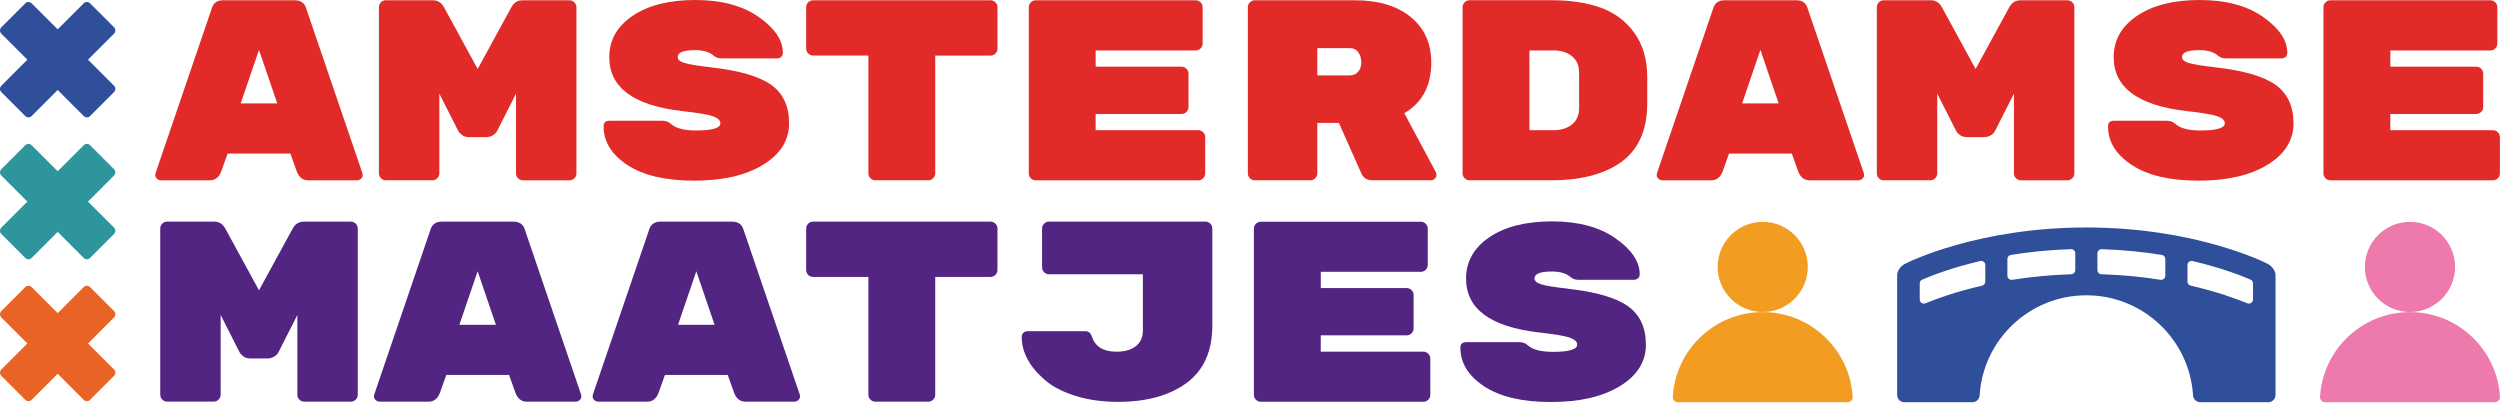
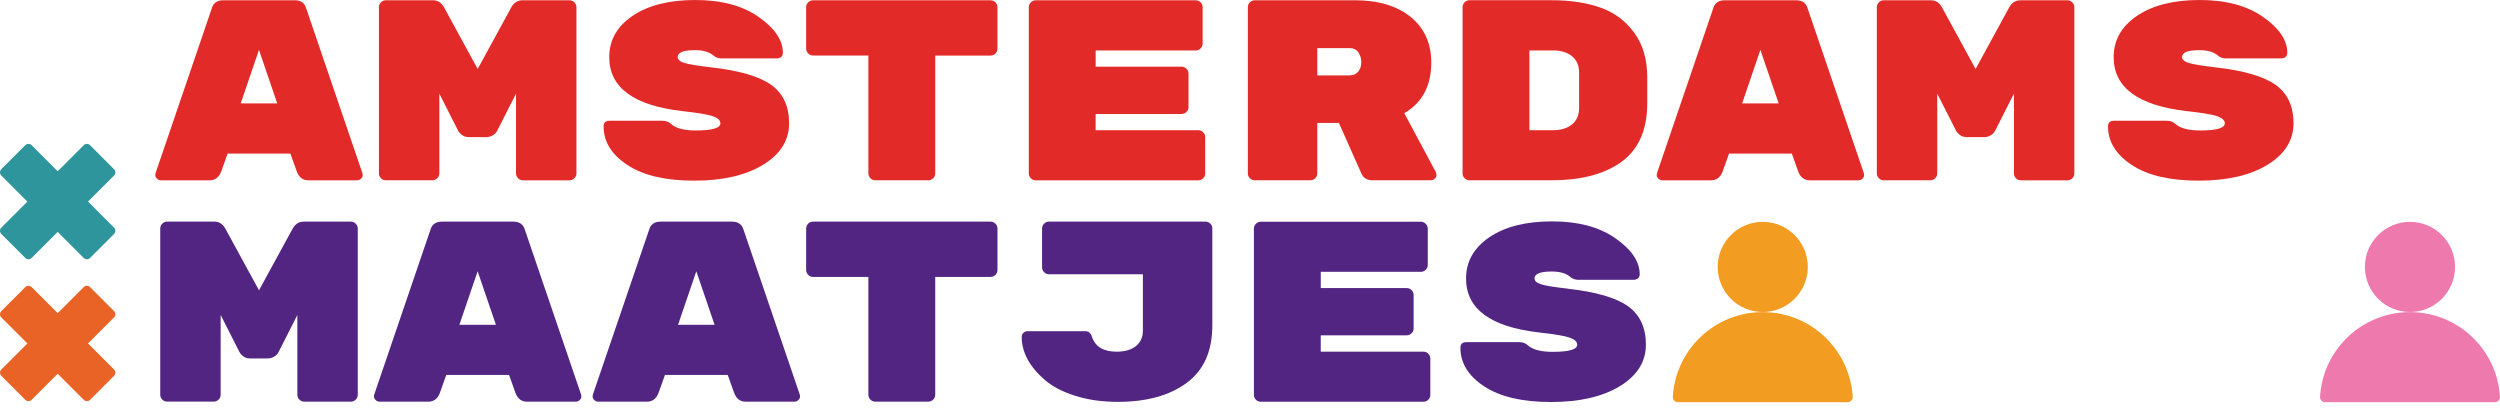
<svg xmlns="http://www.w3.org/2000/svg" width="202" height="33" viewBox="0 0 202 33" fill="none">
  <path d="M65.303 0.186C65.192 0.297 65.137 0.428 65.137 0.58V3.928C65.137 4.08 65.192 4.212 65.303 4.322C65.413 4.432 65.544 4.487 65.696 4.487H70.165V14.008C70.165 14.161 70.221 14.292 70.331 14.402C70.441 14.512 70.573 14.568 70.725 14.568H75.007C75.16 14.568 75.291 14.512 75.401 14.402C75.511 14.292 75.567 14.161 75.567 14.008V4.49H80.036C80.188 4.49 80.319 4.435 80.43 4.325C80.54 4.214 80.595 4.083 80.595 3.931V0.583C80.595 0.431 80.54 0.299 80.43 0.189C80.319 0.079 80.188 0.024 80.036 0.024H65.694C65.541 0.024 65.41 0.079 65.3 0.189" fill="#E22B29" />
  <path d="M19.449 8.355L20.925 4.031L22.4 8.355H19.449ZM17.871 13.864L18.391 12.409H23.464L23.984 13.864C24.165 14.337 24.475 14.57 24.918 14.57H28.846C28.97 14.57 29.078 14.526 29.169 14.437C29.259 14.347 29.303 14.261 29.303 14.177C29.303 14.092 29.296 14.032 29.282 13.99L24.75 0.706C24.627 0.25 24.314 0.021 23.816 0.021H18.036C17.537 0.021 17.225 0.25 17.102 0.706L12.569 13.99C12.556 14.032 12.549 14.095 12.549 14.177C12.549 14.258 12.593 14.347 12.685 14.437C12.774 14.526 12.882 14.57 13.008 14.57H16.936C17.38 14.57 17.692 14.334 17.871 13.864Z" fill="#E22B29" />
  <path d="M41.319 0.583L38.596 5.572L35.873 0.583C35.666 0.21 35.366 0.021 34.98 0.021H31.176C31.023 0.021 30.892 0.076 30.782 0.187C30.672 0.297 30.616 0.428 30.616 0.58V14.008C30.616 14.161 30.672 14.292 30.782 14.402C30.892 14.513 31.023 14.568 31.176 14.568H34.938C35.091 14.568 35.222 14.513 35.332 14.402C35.443 14.292 35.498 14.161 35.498 14.008V7.565L37.015 10.558C37.057 10.655 37.154 10.766 37.307 10.892C37.459 11.018 37.653 11.078 37.89 11.078H39.302C39.468 11.078 39.636 11.034 39.801 10.944C39.967 10.855 40.093 10.726 40.177 10.561L41.694 7.568V14.011C41.694 14.163 41.75 14.295 41.86 14.405C41.97 14.515 42.101 14.57 42.254 14.57H46.017C46.169 14.57 46.3 14.515 46.41 14.405C46.521 14.295 46.576 14.163 46.576 14.011V0.583C46.576 0.431 46.521 0.299 46.41 0.189C46.3 0.079 46.169 0.024 46.017 0.024H42.212C41.823 0.024 41.526 0.21 41.319 0.586" fill="#E22B29" />
  <path d="M57.459 5.438C56.378 5.317 55.658 5.202 55.298 5.086C54.939 4.973 54.758 4.816 54.758 4.613C54.758 4.238 55.222 4.052 56.149 4.052C56.813 4.052 57.312 4.196 57.646 4.485C57.827 4.642 58.042 4.721 58.292 4.721H62.761C62.913 4.721 63.034 4.679 63.123 4.598C63.212 4.516 63.257 4.406 63.257 4.267C63.257 3.251 62.606 2.284 61.303 1.371C60.001 0.457 58.292 0 56.181 0C54.07 0 52.381 0.425 51.118 1.276C49.858 2.127 49.228 3.24 49.228 4.619C49.228 7.069 51.189 8.521 55.109 8.975C56.343 9.109 57.168 9.245 57.583 9.387C57.998 9.529 58.208 9.718 58.208 9.959C58.208 10.348 57.549 10.542 56.233 10.542C55.277 10.542 54.605 10.367 54.217 10.012C54.035 9.841 53.802 9.757 53.51 9.757H49.249C48.931 9.757 48.771 9.91 48.771 10.212C48.771 11.448 49.411 12.488 50.693 13.331C51.974 14.177 53.773 14.597 56.086 14.597C58.4 14.597 60.256 14.169 61.658 13.313C63.058 12.457 63.759 11.338 63.759 9.959C63.759 8.581 63.276 7.546 62.315 6.858C61.351 6.171 59.733 5.698 57.459 5.443" fill="#E22B29" />
  <path d="M88.53 9.209H95.472C95.625 9.209 95.756 9.153 95.866 9.043C95.977 8.933 96.032 8.802 96.032 8.649V5.947C96.032 5.795 95.977 5.664 95.866 5.553C95.756 5.443 95.625 5.388 95.472 5.388H88.53V4.078H96.615C96.767 4.078 96.898 4.023 97.008 3.912C97.119 3.802 97.174 3.671 97.174 3.519V0.583C97.174 0.431 97.119 0.299 97.008 0.189C96.898 0.079 96.767 0.024 96.615 0.024H83.685C83.533 0.024 83.402 0.079 83.292 0.189C83.181 0.299 83.126 0.431 83.126 0.583V14.011C83.126 14.163 83.181 14.295 83.292 14.405C83.402 14.515 83.533 14.57 83.685 14.57H96.822C96.974 14.57 97.106 14.515 97.216 14.405C97.326 14.295 97.381 14.163 97.381 14.011V11.081C97.381 10.928 97.326 10.797 97.216 10.687C97.106 10.576 96.974 10.521 96.822 10.521H88.527V9.211L88.53 9.209Z" fill="#E22B29" />
  <path d="M109.037 3.886C109.355 3.886 109.594 4.002 109.754 4.23C109.914 4.459 109.993 4.726 109.993 5.031C109.993 5.336 109.909 5.59 109.743 5.79C109.578 5.992 109.342 6.092 109.037 6.092H106.438V3.889H109.037V3.886ZM113.464 9.146C114.919 8.3 115.646 6.935 115.646 5.052C115.646 3.5 115.092 2.274 113.984 1.373C112.876 0.473 111.371 0.021 109.473 0.021H101.388C101.236 0.021 101.105 0.076 100.992 0.187C100.879 0.297 100.826 0.428 100.826 0.58V14.008C100.826 14.161 100.881 14.292 100.992 14.402C101.102 14.513 101.233 14.568 101.388 14.568H105.878C106.031 14.568 106.162 14.513 106.272 14.402C106.382 14.292 106.438 14.161 106.438 14.008V9.933H108.184L110.014 14.048C110.179 14.395 110.471 14.568 110.888 14.568H115.607C115.733 14.568 115.838 14.523 115.93 14.434C116.019 14.345 116.066 14.25 116.066 14.153C116.066 14.056 116.053 13.98 116.024 13.925L113.467 9.143L113.464 9.146Z" fill="#E22B29" />
  <path d="M140.764 8.355L142.24 4.031L143.716 8.355H140.764ZM139.186 13.864L139.706 12.409H144.779L145.299 13.864C145.48 14.337 145.79 14.57 146.234 14.57H150.162C150.288 14.57 150.393 14.526 150.485 14.437C150.574 14.347 150.619 14.261 150.619 14.177C150.619 14.092 150.611 14.032 150.598 13.99L146.066 0.706C145.942 0.25 145.63 0.021 145.131 0.021H139.352C138.853 0.021 138.54 0.25 138.417 0.706L133.885 13.99C133.872 14.032 133.864 14.095 133.864 14.177C133.864 14.258 133.908 14.347 134 14.437C134.09 14.526 134.197 14.57 134.323 14.57H138.251C138.695 14.57 139.008 14.334 139.186 13.864Z" fill="#E22B29" />
  <path d="M125.469 4.075C126.12 4.075 126.638 4.23 127.018 4.543C127.399 4.855 127.591 5.294 127.591 5.863V8.733C127.591 9.3 127.399 9.742 127.018 10.054C126.638 10.367 126.12 10.521 125.469 10.521H123.579V4.075H125.469ZM118.34 0.186C118.23 0.297 118.175 0.428 118.175 0.58V14.008C118.175 14.161 118.23 14.292 118.34 14.402C118.45 14.513 118.582 14.568 118.734 14.568H125.364C127.651 14.568 129.479 14.111 130.852 13.194C132.349 12.184 133.097 10.569 133.097 8.353V6.234C133.097 4.808 132.75 3.616 132.057 2.657C131.364 1.702 130.455 1.021 129.334 0.62C128.213 0.218 126.887 0.018 125.364 0.018H118.734C118.582 0.018 118.45 0.074 118.34 0.184" fill="#E22B29" />
  <path d="M179.011 5.438C177.929 5.317 177.21 5.202 176.85 5.086C176.49 4.973 176.309 4.816 176.309 4.613C176.309 4.238 176.774 4.052 177.701 4.052C178.365 4.052 178.864 4.196 179.197 4.485C179.379 4.642 179.594 4.721 179.843 4.721H184.312C184.465 4.721 184.585 4.679 184.677 4.598C184.767 4.516 184.814 4.406 184.814 4.267C184.814 3.251 184.163 2.284 182.86 1.371C181.558 0.457 179.849 0 177.737 0C175.626 0 173.938 0.425 172.675 1.276C171.415 2.127 170.784 3.24 170.784 4.619C170.784 7.069 172.746 8.521 176.666 8.975C177.9 9.109 178.725 9.245 179.14 9.387C179.554 9.529 179.764 9.718 179.764 9.959C179.764 10.348 179.105 10.542 177.79 10.542C176.834 10.542 176.162 10.367 175.773 10.012C175.592 9.841 175.358 9.757 175.067 9.757H170.805C170.485 9.757 170.328 9.91 170.328 10.212C170.328 11.448 170.968 12.488 172.25 13.331C173.531 14.177 175.33 14.597 177.643 14.597C179.956 14.597 181.815 14.169 183.215 13.313C184.614 12.457 185.315 11.338 185.315 9.959C185.315 8.581 184.832 7.546 183.871 6.858C182.908 6.171 181.29 5.698 179.019 5.443" fill="#E22B29" />
-   <path d="M193.14 9.209H200.083C200.235 9.209 200.366 9.153 200.476 9.043C200.587 8.933 200.642 8.802 200.642 8.649V5.947C200.642 5.795 200.587 5.664 200.476 5.553C200.366 5.443 200.235 5.388 200.083 5.388H193.14V4.078H201.225C201.377 4.078 201.508 4.023 201.619 3.912C201.729 3.802 201.784 3.671 201.784 3.519V0.583C201.784 0.431 201.729 0.299 201.619 0.189C201.508 0.079 201.377 0.024 201.225 0.024H188.296C188.143 0.024 188.012 0.079 187.902 0.189C187.791 0.299 187.736 0.431 187.736 0.583V14.011C187.736 14.163 187.791 14.295 187.902 14.405C188.012 14.515 188.143 14.57 188.296 14.57H201.432C201.585 14.57 201.716 14.515 201.826 14.405C201.936 14.295 201.992 14.163 201.992 14.011V11.081C201.992 10.928 201.936 10.797 201.826 10.687C201.716 10.576 201.585 10.521 201.432 10.521H193.138V9.211L193.14 9.209Z" fill="#E22B29" />
  <path d="M162.351 0.583L159.628 5.572L156.905 0.583C156.697 0.21 156.398 0.021 156.012 0.021H152.207C152.055 0.021 151.924 0.076 151.813 0.187C151.703 0.297 151.648 0.428 151.648 0.58V14.008C151.648 14.161 151.703 14.292 151.813 14.402C151.924 14.513 152.055 14.568 152.207 14.568H155.97C156.122 14.568 156.254 14.513 156.364 14.402C156.474 14.292 156.529 14.161 156.529 14.008V7.565L158.047 10.558C158.089 10.655 158.186 10.766 158.338 10.892C158.491 11.015 158.685 11.078 158.921 11.078H160.334C160.499 11.078 160.667 11.034 160.833 10.944C160.998 10.855 161.124 10.726 161.208 10.561L162.726 7.568V14.011C162.726 14.163 162.781 14.295 162.891 14.405C163.002 14.515 163.133 14.57 163.285 14.57H167.048C167.2 14.57 167.332 14.515 167.442 14.405C167.552 14.295 167.607 14.163 167.607 14.011V0.583C167.607 0.431 167.552 0.299 167.442 0.189C167.332 0.079 167.2 0.024 167.048 0.024H163.243C162.855 0.024 162.558 0.21 162.351 0.586" fill="#E22B29" />
  <path d="M65.303 18.073C65.192 18.183 65.137 18.315 65.137 18.467V21.815C65.137 21.967 65.192 22.098 65.303 22.209C65.413 22.319 65.544 22.374 65.696 22.374H70.165V31.895C70.165 32.047 70.221 32.179 70.331 32.289C70.441 32.399 70.573 32.454 70.725 32.454H75.007C75.16 32.454 75.291 32.399 75.401 32.289C75.511 32.179 75.567 32.047 75.567 31.895V22.374H80.036C80.188 22.374 80.319 22.319 80.43 22.209C80.54 22.098 80.595 21.967 80.595 21.815V18.467C80.595 18.315 80.54 18.183 80.43 18.073C80.319 17.963 80.188 17.908 80.036 17.908H65.694C65.541 17.908 65.41 17.963 65.3 18.073" fill="#522583" />
  <path d="M23.65 18.467L20.927 23.456L18.204 18.467C17.997 18.094 17.698 17.905 17.312 17.905H13.507C13.355 17.905 13.223 17.96 13.113 18.07C13.003 18.181 12.948 18.312 12.948 18.464V31.892C12.948 32.045 13.003 32.176 13.113 32.286C13.223 32.397 13.355 32.452 13.507 32.452H17.27C17.422 32.452 17.553 32.397 17.663 32.286C17.774 32.176 17.829 32.045 17.829 31.892V25.449L19.347 28.442C19.389 28.539 19.486 28.65 19.638 28.776C19.79 28.902 19.985 28.962 20.221 28.962H21.634C21.799 28.962 21.967 28.918 22.133 28.828C22.298 28.739 22.424 28.61 22.508 28.445L24.026 25.451V31.895C24.026 32.047 24.081 32.179 24.191 32.289C24.301 32.399 24.433 32.454 24.585 32.454H28.348C28.5 32.454 28.631 32.399 28.742 32.289C28.852 32.179 28.907 32.047 28.907 31.895V18.467C28.907 18.315 28.852 18.183 28.742 18.073C28.631 17.963 28.5 17.908 28.348 17.908H24.543C24.154 17.908 23.858 18.094 23.65 18.47" fill="#522583" />
  <path d="M37.118 26.242L38.593 21.917L40.069 26.242H37.118ZM35.54 31.751L36.059 30.296H41.133L41.652 31.751C41.834 32.223 42.143 32.457 42.587 32.457H46.515C46.639 32.457 46.746 32.412 46.838 32.323C46.928 32.234 46.972 32.147 46.972 32.063C46.972 31.979 46.964 31.919 46.951 31.877L42.419 18.593C42.296 18.136 41.983 17.908 41.484 17.908H35.705C35.206 17.908 34.894 18.136 34.77 18.593L30.238 31.877C30.225 31.919 30.217 31.982 30.217 32.063C30.217 32.144 30.262 32.234 30.354 32.323C30.443 32.412 30.551 32.457 30.677 32.457H34.605C35.049 32.457 35.361 32.221 35.54 31.751Z" fill="#522583" />
  <path d="M54.786 26.242L56.262 21.917L57.738 26.242H54.786ZM53.208 31.751L53.728 30.296H58.801L59.321 31.751C59.502 32.223 59.812 32.457 60.256 32.457H64.184C64.308 32.457 64.415 32.412 64.507 32.323C64.596 32.234 64.641 32.147 64.641 32.063C64.641 31.979 64.633 31.919 64.62 31.877L60.088 18.593C59.965 18.136 59.652 17.908 59.153 17.908H53.374C52.875 17.908 52.562 18.136 52.439 18.593L47.907 31.877C47.894 31.919 47.886 31.982 47.886 32.063C47.886 32.144 47.931 32.234 48.02 32.323C48.109 32.412 48.217 32.457 48.343 32.457H52.271C52.715 32.457 53.027 32.221 53.206 31.751" fill="#522583" />
  <path d="M97.791 18.07C97.681 17.96 97.549 17.905 97.397 17.905H84.759C84.607 17.905 84.476 17.96 84.365 18.07C84.255 18.181 84.2 18.312 84.2 18.464V21.602C84.2 21.754 84.255 21.886 84.365 21.996C84.476 22.106 84.607 22.161 84.759 22.161H92.345V26.701C92.345 27.253 92.153 27.675 91.773 27.972C91.392 28.269 90.875 28.416 90.224 28.416C89.157 28.416 88.49 28.012 88.228 27.206C88.131 26.909 87.957 26.762 87.708 26.762H83.011C82.885 26.762 82.779 26.806 82.688 26.896C82.598 26.985 82.554 27.093 82.554 27.216C82.554 28.466 83.184 29.634 84.444 30.719C85.053 31.241 85.873 31.664 86.897 31.987C87.921 32.31 89.066 32.47 90.326 32.47C92.639 32.47 94.49 31.961 95.877 30.942C97.263 29.923 97.956 28.374 97.956 26.294V18.454C97.956 18.304 97.901 18.173 97.791 18.065" fill="#522583" />
  <path d="M106.719 27.095H113.661C113.813 27.095 113.945 27.04 114.055 26.93C114.165 26.819 114.22 26.688 114.22 26.536V23.834C114.22 23.682 114.165 23.55 114.055 23.44C113.945 23.33 113.813 23.275 113.661 23.275H106.719V21.964H114.803C114.956 21.964 115.087 21.909 115.197 21.799C115.307 21.689 115.363 21.557 115.363 21.405V18.475C115.363 18.323 115.307 18.191 115.197 18.081C115.087 17.971 114.956 17.916 114.803 17.916H101.874C101.722 17.916 101.59 17.971 101.48 18.081C101.37 18.191 101.315 18.323 101.315 18.475V31.903C101.315 32.055 101.37 32.187 101.48 32.297C101.59 32.407 101.722 32.462 101.874 32.462H115.011C115.163 32.462 115.294 32.407 115.405 32.297C115.515 32.187 115.57 32.055 115.57 31.903V28.973C115.57 28.82 115.515 28.689 115.405 28.579C115.294 28.468 115.163 28.413 115.011 28.413H106.716V27.103L106.719 27.095Z" fill="#522583" />
  <path d="M126.69 23.325C125.608 23.204 124.889 23.088 124.529 22.973C124.169 22.86 123.988 22.702 123.988 22.5C123.988 22.125 124.453 21.938 125.38 21.938C126.044 21.938 126.543 22.083 126.877 22.372C127.055 22.529 127.27 22.608 127.52 22.608H131.989C132.141 22.608 132.262 22.566 132.354 22.484C132.443 22.403 132.488 22.293 132.488 22.154C132.488 21.137 131.837 20.171 130.534 19.257C129.232 18.343 127.522 17.887 125.411 17.887C123.3 17.887 121.612 18.312 120.349 19.163C119.089 20.014 118.458 21.127 118.458 22.505C118.458 24.955 120.42 26.407 124.34 26.861C125.574 26.995 126.399 27.132 126.813 27.274C127.228 27.416 127.438 27.605 127.438 27.846C127.438 28.235 126.779 28.429 125.464 28.429C124.508 28.429 123.836 28.253 123.447 27.899C123.266 27.728 123.032 27.644 122.741 27.644H118.479C118.162 27.644 118.001 27.796 118.001 28.098C118.001 29.335 118.642 30.375 119.924 31.218C121.205 32.063 123.004 32.483 125.317 32.483C127.63 32.483 129.487 32.055 130.889 31.199C132.288 30.343 132.989 29.225 132.989 27.846C132.989 26.468 132.506 25.433 131.545 24.745C130.581 24.057 128.964 23.585 126.693 23.33" fill="#522583" />
  <path d="M146.071 21.568C146.071 19.557 144.44 17.926 142.429 17.926C140.418 17.926 138.787 19.557 138.787 21.568C138.787 23.579 140.418 25.21 142.429 25.21C144.44 25.21 146.071 23.579 146.071 21.568ZM149.697 32.063C149.471 28.245 146.305 25.218 142.429 25.218C138.553 25.218 135.384 28.245 135.161 32.063C135.148 32.299 135.337 32.499 135.576 32.499H149.285C149.521 32.499 149.713 32.299 149.7 32.063" fill="#F39C22" />
  <path d="M198.368 21.568C198.368 19.557 196.737 17.926 194.726 17.926C192.715 17.926 191.084 19.557 191.084 21.568C191.084 23.579 192.715 25.21 194.726 25.21C196.737 25.21 198.368 23.579 198.368 21.568ZM201.997 32.063C201.771 28.245 198.604 25.218 194.729 25.218C190.853 25.218 187.684 28.245 187.46 32.063C187.447 32.299 187.636 32.499 187.875 32.499H201.584C201.821 32.499 202.012 32.299 201.999 32.063" fill="#EE79AD" />
  <path d="M9.216 14.182C9.285 14.113 9.319 14.027 9.319 13.927C9.319 13.827 9.285 13.741 9.216 13.672L7.276 11.732C7.208 11.664 7.124 11.627 7.021 11.627C6.919 11.627 6.835 11.661 6.767 11.732L4.661 13.838L2.555 11.732C2.487 11.664 2.4 11.627 2.3 11.627C2.2 11.627 2.114 11.661 2.045 11.732L0.105 13.672C0.037 13.741 0 13.827 0 13.927C0 14.027 0.034 14.113 0.105 14.182L2.211 16.288L0.105 18.393C0.037 18.462 0 18.548 0 18.648C0 18.748 0.034 18.834 0.105 18.903L2.045 20.843C2.114 20.912 2.2 20.948 2.3 20.948C2.4 20.948 2.487 20.914 2.555 20.843L4.661 18.737L6.767 20.843C6.835 20.912 6.921 20.948 7.021 20.948C7.121 20.948 7.205 20.914 7.276 20.843L9.216 18.903C9.285 18.834 9.319 18.748 9.319 18.648C9.319 18.548 9.285 18.464 9.216 18.393L7.111 16.288L9.216 14.182Z" fill="#2E959C" />
  <path d="M9.216 25.646C9.285 25.577 9.319 25.491 9.319 25.391C9.319 25.291 9.285 25.205 9.216 25.136L7.276 23.196C7.208 23.128 7.124 23.091 7.021 23.091C6.919 23.091 6.835 23.125 6.767 23.196L4.661 25.302L2.555 23.196C2.487 23.128 2.4 23.091 2.3 23.091C2.2 23.091 2.114 23.125 2.045 23.196L0.105 25.136C0.037 25.205 0 25.291 0 25.391C0 25.491 0.034 25.577 0.105 25.646L2.211 27.752L0.105 29.857C0.037 29.926 0 30.012 0 30.112C0 30.212 0.034 30.299 0.105 30.367L2.045 32.307C2.114 32.376 2.2 32.412 2.3 32.412C2.4 32.412 2.487 32.378 2.555 32.307L4.661 30.201L6.767 32.307C6.835 32.376 6.921 32.412 7.021 32.412C7.121 32.412 7.205 32.378 7.276 32.307L9.216 30.367C9.285 30.299 9.319 30.212 9.319 30.112C9.319 30.012 9.285 29.928 9.216 29.857L7.111 27.752L9.216 25.646Z" fill="#EA6326" />
-   <path d="M9.216 2.715C9.285 2.647 9.319 2.56 9.319 2.46C9.319 2.361 9.285 2.274 9.216 2.206L7.276 0.265C7.208 0.197 7.124 0.16 7.021 0.16C6.919 0.16 6.835 0.194 6.767 0.265L4.661 2.371L2.552 0.268C2.484 0.2 2.397 0.163 2.298 0.163C2.198 0.163 2.111 0.197 2.043 0.268L0.105 2.208C0.037 2.276 0 2.363 0 2.463C0 2.563 0.034 2.649 0.105 2.718L2.211 4.823L0.105 6.929C0.037 6.998 0 7.084 0 7.184C0 7.284 0.034 7.37 0.105 7.439L2.045 9.379C2.114 9.447 2.2 9.484 2.3 9.484C2.4 9.484 2.487 9.45 2.555 9.379L4.661 7.273L6.767 9.379C6.835 9.447 6.921 9.484 7.021 9.484C7.121 9.484 7.205 9.45 7.276 9.379L9.216 7.439C9.285 7.37 9.319 7.284 9.319 7.184C9.319 7.084 9.285 7 9.216 6.929L7.111 4.823L9.216 2.718V2.715Z" fill="#2F4F9A" />
-   <path d="M182.041 24.199C182.041 24.435 181.802 24.595 181.584 24.506C180.707 24.144 179.14 23.571 177.007 23.078C176.858 23.044 176.748 22.91 176.748 22.755V21.413C176.748 21.2 176.947 21.04 177.154 21.09C179.439 21.628 181.054 22.253 181.844 22.592C181.965 22.644 182.044 22.763 182.044 22.896V24.199H182.041ZM174.957 22.279C174.957 22.484 174.776 22.639 174.573 22.608C173.142 22.379 171.543 22.214 169.795 22.159C169.616 22.153 169.472 22.009 169.472 21.828V20.468C169.472 20.279 169.629 20.129 169.818 20.134C171.601 20.192 173.229 20.363 174.681 20.599C174.841 20.625 174.957 20.764 174.957 20.927V22.279ZM167.683 21.828C167.683 22.006 167.539 22.153 167.36 22.159C165.612 22.214 164.013 22.382 162.582 22.608C162.379 22.639 162.198 22.484 162.198 22.279V20.927C162.198 20.764 162.314 20.625 162.474 20.599C163.926 20.363 165.554 20.189 167.337 20.132C167.523 20.126 167.681 20.279 167.681 20.465V21.825L167.683 21.828ZM160.41 22.757C160.41 22.912 160.3 23.046 160.15 23.08C158.023 23.571 156.456 24.146 155.573 24.509C155.353 24.598 155.114 24.441 155.114 24.201V22.899C155.114 22.765 155.19 22.647 155.313 22.595C156.109 22.251 157.724 21.628 160.003 21.09C160.21 21.04 160.413 21.2 160.413 21.413V22.755L160.41 22.757ZM183.863 31.911V22.224C183.863 21.899 183.585 21.515 183.275 21.342C182.965 21.169 177.33 18.38 168.576 18.38C159.822 18.38 154.19 21.169 153.877 21.342C153.567 21.515 153.289 21.899 153.289 22.224V31.911C153.289 32.236 153.552 32.499 153.877 32.499H159.368C159.677 32.499 159.932 32.257 159.953 31.95C160.237 27.434 163.989 23.86 168.576 23.86C173.163 23.86 176.916 27.434 177.199 31.95C177.218 32.26 177.475 32.499 177.785 32.499H183.275C183.601 32.499 183.863 32.236 183.863 31.911Z" fill="#2F4F9A" />
</svg>